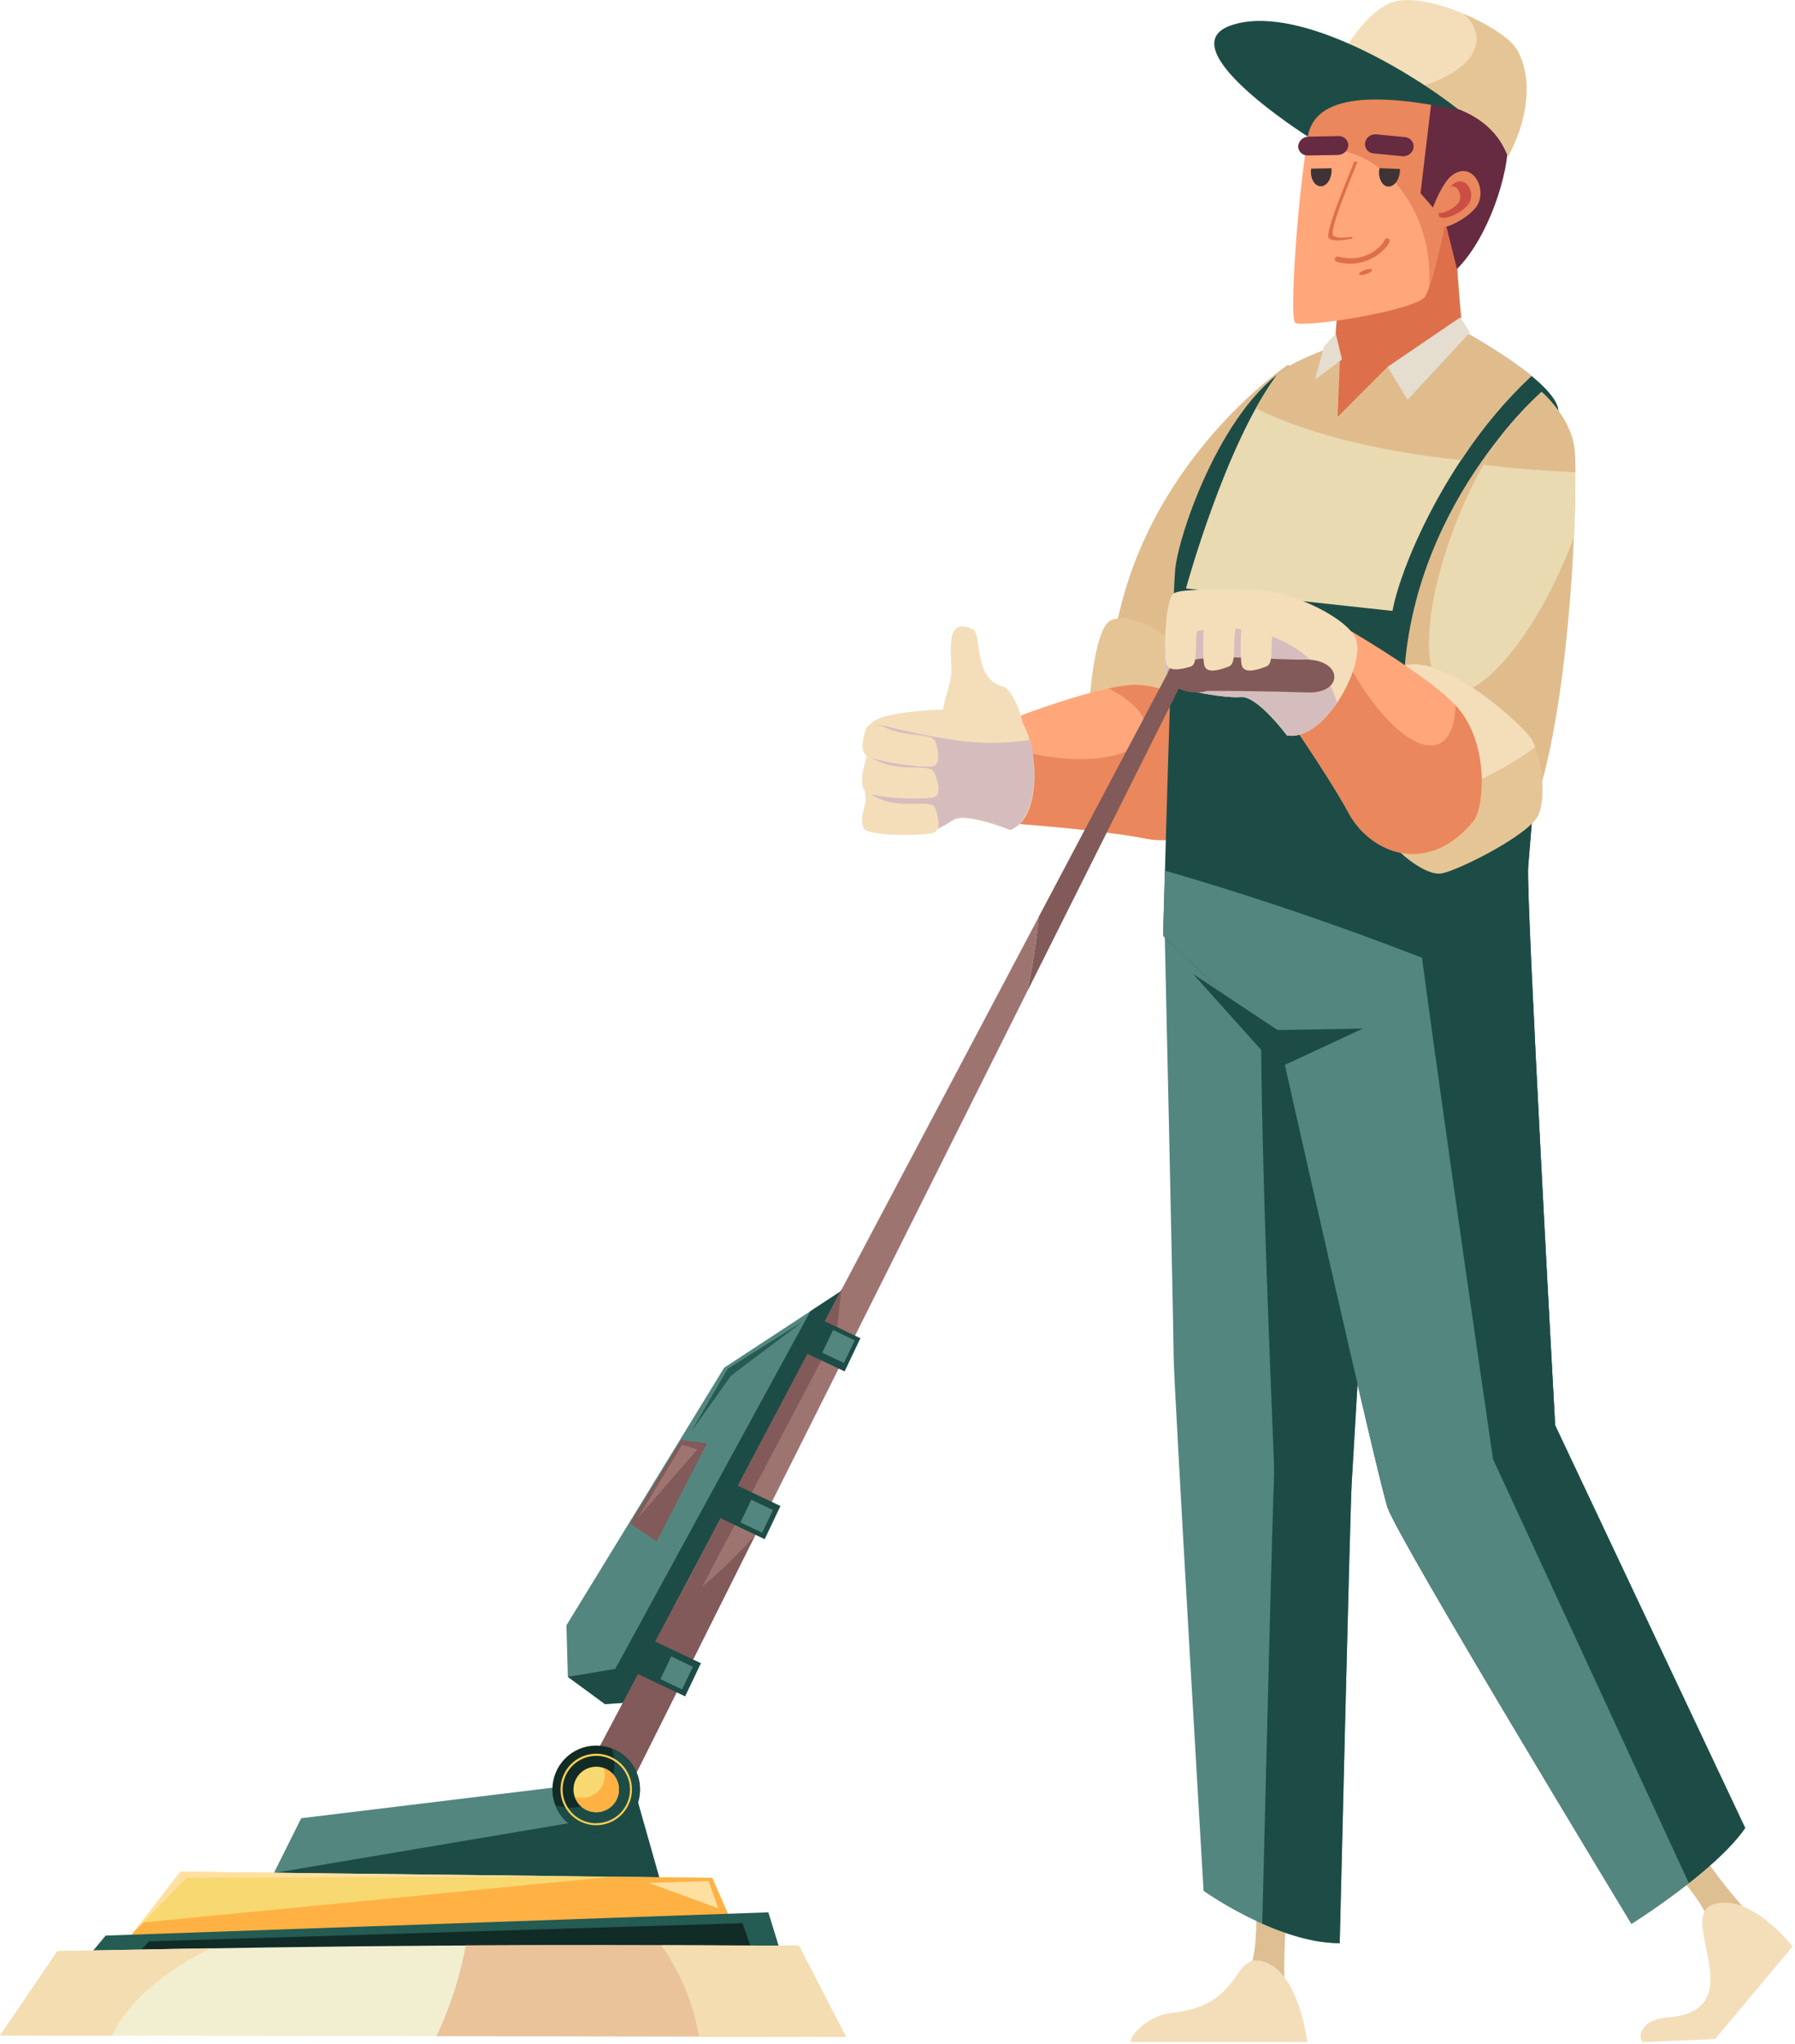
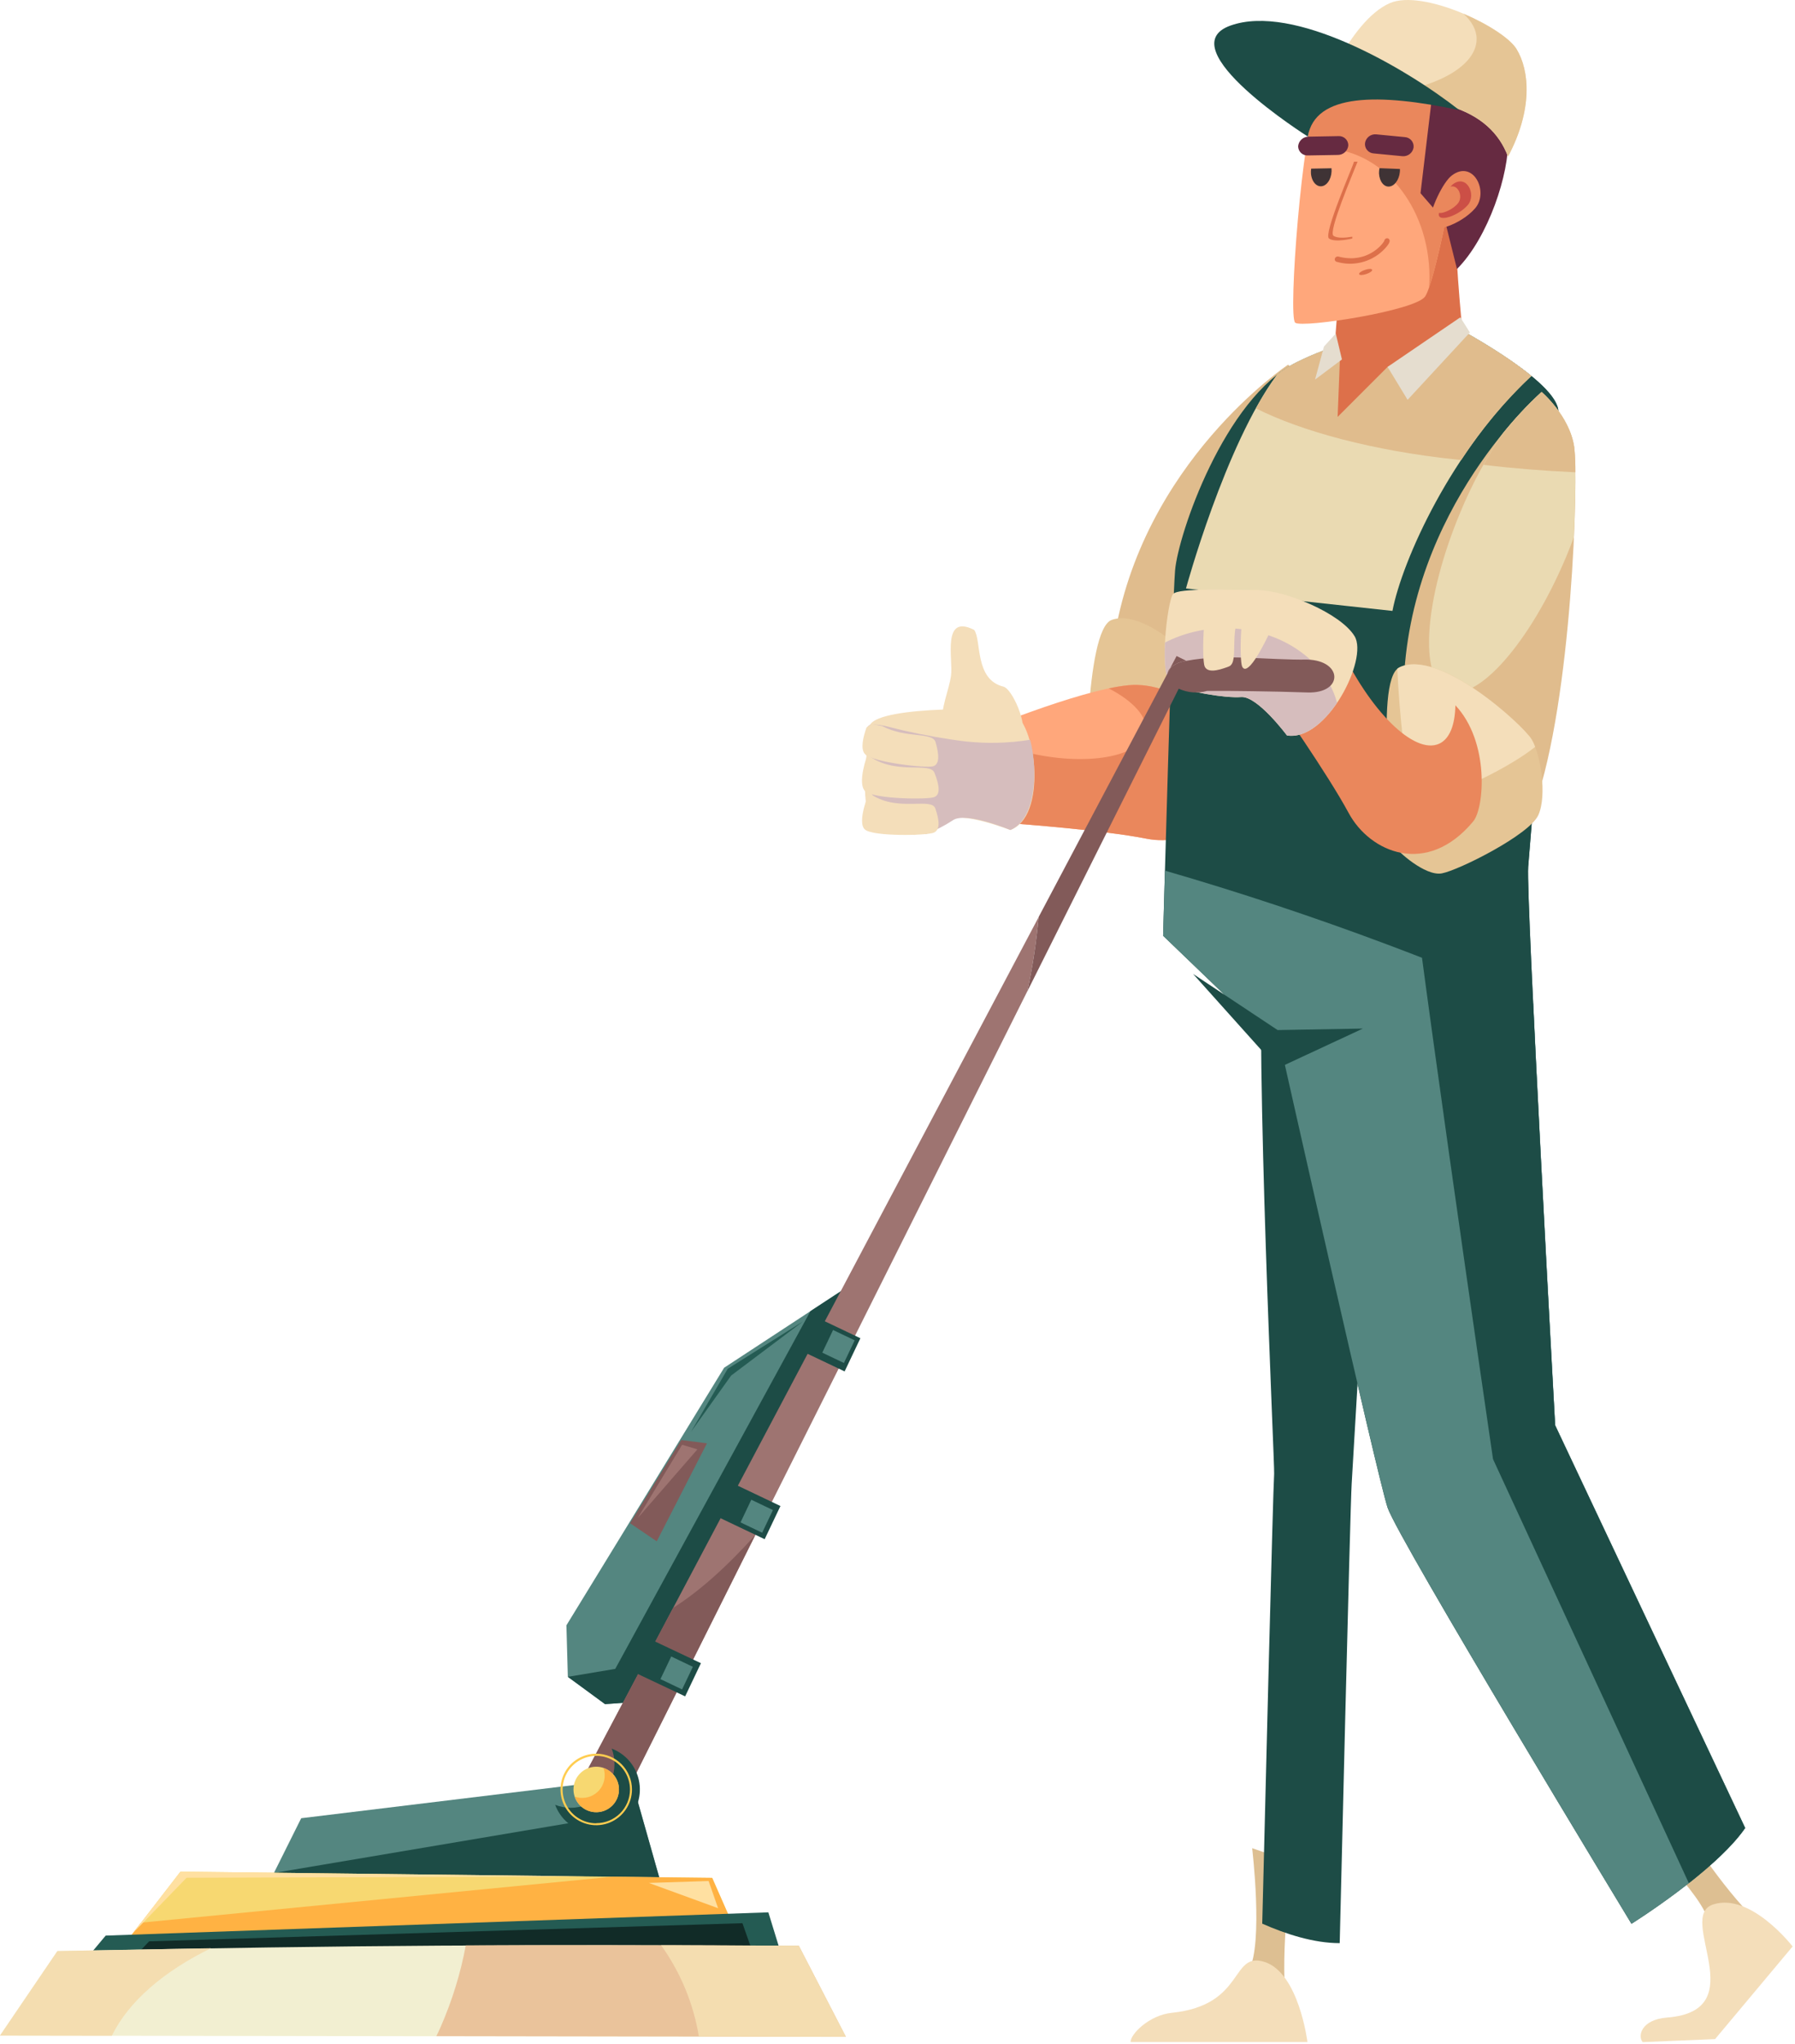
<svg xmlns="http://www.w3.org/2000/svg" width="645" height="734" viewBox="0 0 645 734" fill="none">
  <path d="M441.722 277.672C459.722 241.942 472.162 163.362 471.972 152.052C471.782 140.742 462.882 130.942 462.882 130.942C462.882 130.942 410.072 165.942 400.222 230.222C397.792 246.092 441.722 277.672 441.722 277.672Z" fill="#E0BC8D" />
  <path d="M390.193 286.532C390.453 287.692 399.273 298.232 405.413 297.882C411.553 297.532 438.352 288.152 442.412 281.532C446.472 274.912 446.002 259.782 443.412 254.182C440.822 248.582 414.413 217.352 399.483 222.612C389.663 226.102 390.193 286.532 390.193 286.532Z" fill="#E5C595" />
  <path d="M441.832 267.812C446.922 293.812 427.562 304.272 411.982 301.182C396.402 298.092 365.502 295.832 365.502 295.832L350.102 263.422C350.102 263.422 387.352 247.852 405.312 246.082C423.272 244.312 440.602 261.512 441.832 267.812Z" fill="#FFA77B" />
  <path d="M350.102 263.422L350.612 263.212C357.513 266.965 364.965 269.601 372.692 271.022C392.692 274.942 410.152 271.252 411.692 262.792C412.602 257.602 407.281 251.792 398.411 247.212C400.706 246.707 403.026 246.33 405.362 246.082C423.362 244.312 440.651 261.512 441.881 267.812C446.971 293.812 427.611 304.272 412.031 301.182C396.451 298.092 365.552 295.832 365.552 295.832L350.102 263.422Z" fill="#EA875C" />
  <path d="M328.66 299.822C325.52 299.512 322.351 299.592 319.201 299.052C317.601 298.78 316.02 298.403 314.471 297.922C314.111 297.782 313.75 297.622 313.41 297.452C310.49 290.202 310.411 281.272 311.201 273.642C311.841 267.952 309.781 265.252 312.701 260.192C316.581 253.452 360.531 253.942 364.331 256.192C372.591 261.062 376.11 293.392 363.02 298.072C363.02 298.072 345.441 291.262 340.731 294.412C336.84 296.499 332.807 298.306 328.66 299.822V299.822Z" fill="#F4DEBA" />
  <path d="M321.361 296.442C317.531 294.762 317.011 292.272 315.361 288.712C314.541 286.947 313.47 285.31 312.181 283.852C312.121 283.262 312.051 282.662 312.001 282.072C311.401 275.072 312.181 267.882 311.821 260.842C312.121 260.622 312.421 260.402 312.731 260.192C316.731 259.992 320.831 261.482 324.791 262.362C332.131 263.992 339.551 265.362 347.011 266.262C354.72 267.089 362.505 266.887 370.161 265.662C373.161 277.202 372.061 294.392 363.051 298.052C363.051 298.052 346.881 291.262 342.311 294.622C339.264 296.611 336.012 298.267 332.611 299.562C328.991 298.502 324.131 297.642 321.361 296.442Z" fill="#D6BDBD" />
  <path d="M449.94 663.692L464.54 668.752C464.54 668.752 460.94 691.302 461.54 711.142L448.75 707.642C454.02 697.922 449.94 663.692 449.94 663.692Z" fill="#DDBF92" />
  <path d="M406.252 733.312H469.812C469.812 733.312 466.712 708.422 454.362 704.532C442.012 700.642 447.632 720.082 421.072 722.812C412.832 723.652 406.132 730.592 406.252 733.312Z" fill="#F4DEBA" />
-   <path d="M481.4 697.832C458.82 697.832 432.48 679.012 432.48 679.012C432.48 679.012 421.72 496.232 421.72 487.102C421.72 477.972 418.5 334.422 418.5 334.422L496.99 340.872C496.99 340.872 485.94 528.982 485.7 532.792C485.16 540.852 481.4 697.832 481.4 697.832Z" fill="#548680" />
  <path d="M457.841 529.212C458.061 525.832 451.011 380.982 453.711 333.352L496.991 340.872C496.991 340.872 485.941 528.982 485.701 532.792C485.161 540.852 481.401 697.792 481.401 697.792C472.041 697.792 462.071 694.552 453.561 690.792C454.601 648.572 457.391 536.242 457.841 529.212Z" fill="#1D4C46" />
  <path d="M587.641 657.652L602.241 651.502C602.241 651.502 613.561 670.602 626.421 684.882L614.211 690.982C612.321 680.142 587.641 657.652 587.641 657.652Z" fill="#DDBF92" />
  <path d="M590.28 733.332L616.28 732.252L644.14 698.982C644.14 698.982 629.07 679.492 615.58 683.902C602.09 688.312 630.58 722.042 599.05 724.512C589.44 725.272 588.48 731.412 590.28 733.332Z" fill="#F4DEBA" />
  <path d="M627.081 656.432C616.331 672.022 586.231 690.842 586.231 690.842C586.231 690.842 502.361 552.682 498.601 541.392C494.841 530.102 460.431 376.892 460.431 376.892L417.941 336.032C417.941 336.032 421.171 217.772 422.241 204.862C423.311 191.952 439.981 143.042 465.791 130.142C491.601 117.242 521.701 116.702 521.701 116.702C521.701 116.702 557.701 135.522 559.861 146.812C562.021 158.102 549.921 300.812 549.111 311.312C548.301 321.812 558.791 511.822 558.791 511.822L627.081 656.432Z" fill="#1D4C46" />
  <path d="M550.941 360.402C553.761 419.902 558.831 511.822 558.831 511.822L627.101 656.432C616.351 672.022 586.251 690.842 586.251 690.842C586.251 690.842 502.381 552.682 498.621 541.392C494.861 530.102 460.451 376.892 460.451 376.892L417.941 336.032C417.941 336.032 418.201 326.542 418.601 312.652C444.961 320.282 471.601 329.102 498.391 339.142C516.318 345.862 533.835 352.949 550.941 360.402Z" fill="#548680" />
  <path d="M536.49 523.982C536.49 523.982 505 309.092 505.59 297.902C506.18 286.712 532.26 146.402 529.88 134.352C528.88 129.352 522.03 122.972 514.36 117.212C518.92 116.792 521.72 116.732 521.72 116.732C521.72 116.732 557.72 135.552 559.88 146.842C562.04 158.132 549.94 300.842 549.13 311.342C548.32 321.842 558.81 511.852 558.81 511.852L627.08 656.462C622.54 663.042 614.56 670.182 606.85 676.252L536.49 523.982Z" fill="#1D4C46" />
  <path d="M458.86 134.612C461.019 132.889 463.347 131.391 465.81 130.142C491.61 117.242 521.72 116.702 521.72 116.702C521.72 116.702 538.95 125.702 550.29 135.002C521.69 161.432 503.82 201.312 500.35 219.382L426.16 211.322C426.16 211.322 440.2 159.742 458.86 134.612Z" fill="#EADAB2" />
  <path d="M458.863 134.612C461.021 132.889 463.35 131.391 465.813 130.142C491.613 117.242 521.723 116.702 521.723 116.702C521.723 116.702 538.953 125.702 550.293 135.002C540.712 144.032 532.24 154.17 525.053 165.202L522.943 164.982C493.603 161.882 467.853 154.982 451.293 146.652C453.549 142.477 456.078 138.455 458.863 134.612V134.612Z" fill="#E0BC8D" />
  <path d="M551.55 288.982C564.86 251.272 567.28 171.742 565.66 160.542C564.04 149.342 553.94 140.762 553.94 140.762C553.94 140.762 505.94 182.132 504.35 247.172C503.94 263.232 551.55 288.982 551.55 288.982Z" fill="#E0BC8D" />
  <path d="M553.94 140.762C553.94 140.762 564.02 149.352 565.63 160.552C566.2 164.482 566.26 176.882 565.54 192.912C564.69 195.202 563.79 197.502 562.82 199.832C549.82 230.832 530.7 252.472 520.2 248.062C509.7 243.652 511.76 214.912 524.79 183.862C528.843 174.07 533.868 164.71 539.79 155.922C544.1 150.503 548.831 145.434 553.94 140.762V140.762Z" fill="#EADAB2" />
  <path d="M501.564 304.302C501.964 305.422 512.044 314.752 518.094 313.632C524.144 312.512 549.544 299.822 552.764 292.722C555.984 285.622 553.574 270.722 550.344 265.472C547.114 260.222 516.884 232.612 502.774 239.702C493.384 244.422 501.564 304.302 501.564 304.302Z" fill="#E5C595" />
  <path d="M502.771 239.702C516.881 232.612 547.122 260.242 550.342 265.472C550.855 266.34 551.287 267.254 551.631 268.202C543.131 275.042 526.482 283.052 521.732 283.932C515.732 285.052 505.612 275.722 505.202 274.602C505.202 274.602 502.812 257.032 502.102 240.182C502.307 239.998 502.531 239.837 502.771 239.702V239.702Z" fill="#F4DEBA" />
-   <path d="M529.38 294.982C512.76 314.982 492.28 306.182 484.62 291.982C476.96 277.782 458.82 251.982 458.82 251.982L473.74 219.872C473.74 219.872 509.62 239.662 522.52 252.732C535.42 265.802 533.41 290.112 529.38 294.982Z" fill="#FFA77B" />
  <path d="M473.74 219.912C473.74 219.912 475 220.612 477.14 221.832C478.27 224.942 479.55 228.102 481.01 231.292C492.01 255.182 508.15 271.192 517.16 267.062C520.94 265.322 522.83 260.282 522.97 253.282C535.35 266.462 533.36 290.172 529.38 294.962C512.76 314.962 492.28 306.162 484.62 291.962C476.96 277.762 458.82 251.962 458.82 251.962L473.74 219.912Z" fill="#EA875C" />
  <path d="M462.453 264.112C476.693 266.412 491.763 236.742 486.743 228.462C481.723 220.182 461.613 211.902 451.853 211.902C442.093 211.902 423.443 211.032 421.493 213.332C419.543 215.632 415.983 243.752 421.283 246.052C426.583 248.352 440.123 250.772 445.983 250.312C451.843 249.852 462.453 264.112 462.453 264.112Z" fill="#F4DEBA" />
  <path d="M480.443 252.392C475.593 259.572 468.943 265.152 462.443 264.112C462.443 264.112 451.843 249.852 445.973 250.312C440.103 250.772 426.573 248.312 421.273 246.052C418.743 244.962 418.273 237.982 418.613 230.732C425.314 227.329 432.728 225.571 440.243 225.602C459.943 225.602 476.393 237.072 480.443 252.392Z" fill="#D6BDBD" />
  <path d="M350.043 226.202C352.753 229.792 350.103 244.002 360.523 246.562C363.933 247.402 369.403 260.942 366.913 263.042C361.083 267.942 347.973 263.902 338.743 259.842C337.873 254.322 340.953 248.202 341.743 242.542C342.533 236.882 338.293 220.252 350.043 226.202Z" fill="#F4DEBA" />
  <path d="M313.082 259.982C314.082 260.142 315.032 260.342 316.032 260.552L317.032 260.742C325.522 265.282 335.132 262.742 336.192 266.542C337.442 270.972 337.682 274.342 335.382 275.152C333.082 275.962 313.692 273.792 310.832 270.822C309.062 268.992 310.222 264.442 311.372 261.232C311.966 260.849 312.537 260.432 313.082 259.982V259.982Z" fill="#F4DEBA" />
  <path d="M311.681 271.042C321.681 278.732 334.141 273.272 335.811 277.562C337.481 281.852 338.041 285.182 335.811 286.202C333.581 287.222 314.091 286.942 310.961 284.202C307.831 281.462 311.681 271.042 311.681 271.042Z" fill="#F4DEBA" />
  <path d="M312.234 284.682C321.814 292.012 334.654 286.112 336.094 290.332C337.534 294.552 337.914 297.862 335.644 298.972C333.374 300.082 313.824 300.472 310.814 297.902C307.804 295.332 312.234 284.682 312.234 284.682Z" fill="#F4DEBA" />
  <path d="M483.55 72.622L522.94 69.082C522.14 86.282 525.53 119.082 525.53 119.082L498.65 131.712L480.65 149.712L481.46 129.282L479.57 124.452L483.55 72.622Z" fill="#DD704A" />
  <path d="M524.241 49.232C523.771 59.842 515.611 101.392 512.081 106.492C508.551 111.592 468.161 117.862 465.421 115.902C462.681 113.942 468.161 45.312 472.871 38.252C477.581 31.192 525.421 22.572 524.241 49.232Z" fill="#FFA77B" />
  <path d="M513.651 99.502C513.651 73.972 496.441 53.272 475.211 53.272C473.196 53.287 471.187 53.491 469.211 53.882C470.371 46.042 471.641 40.082 472.861 38.252C477.561 31.192 525.411 22.572 524.231 49.252C523.821 58.622 517.411 92.122 513.481 103.322C513.581 102.052 513.651 100.782 513.651 99.502Z" fill="#EA875C" />
  <path d="M523.534 96.612C534.824 85.322 542.414 62.142 541.874 49.772C541.334 37.402 514.734 33.382 514.734 33.382L510.434 69.382L519.304 79.602L523.534 96.612Z" fill="#662A41" />
  <path d="M521.723 62.982C529.413 57.212 535.153 68.902 530.053 74.812C524.953 80.722 513.383 84.752 513.653 79.922C513.923 75.092 518.493 65.362 521.723 62.982Z" fill="#EA875C" />
  <path d="M541.872 56.222C550.742 39.562 549.672 25.312 544.872 17.522C540.072 9.732 511.311 -4.018 499.411 1.122C484.621 7.572 473.602 37.122 473.602 37.122C515.372 31.232 535.512 39.282 541.872 56.222Z" fill="#F4DEBA" />
  <path d="M487.183 34.182C511.183 34.182 530.593 25.182 530.593 14.022C530.593 10.752 528.873 7.662 525.883 4.932C534.693 8.672 542.513 13.782 544.883 17.522C549.723 25.312 550.793 39.522 541.883 56.222C535.523 39.282 515.383 31.222 473.613 37.142C473.613 37.142 474.173 35.672 475.153 33.382C479.141 33.913 483.16 34.181 487.183 34.182V34.182Z" fill="#E5C595" />
  <path d="M524.401 39.562C504.511 23.982 464.731 1.122 442.151 9.182C419.571 17.242 469.941 49.032 469.941 49.032C472.591 33.442 495.381 33.382 524.401 39.562Z" fill="#1D4C46" />
  <path d="M498.602 131.752L505.792 143.582L528.172 119.392L524.742 113.952L498.602 131.752Z" fill="#E5DDCF" />
  <path d="M472.531 136.322L482.201 129.072L479.991 119.792L475.751 124.432L472.531 136.322Z" fill="#E5DDCF" />
  <path d="M522.121 66.132C527.011 62.472 530.661 69.892 527.411 73.652C524.161 77.412 516.821 79.982 516.991 76.902C517.161 73.822 520.071 67.672 522.121 66.132Z" fill="#CC4F46" />
  <path d="M519.942 67.642C523.502 64.972 526.172 70.382 523.802 73.132C521.432 75.882 516.072 77.742 516.202 75.492C516.332 73.242 518.392 68.772 519.942 67.642Z" fill="#EA875C" />
  <path d="M565.664 160.552C565.977 163.558 566.12 166.579 566.094 169.602C554.634 169.082 543.564 168.182 533.094 166.932C535.284 162.982 537.544 159.262 539.834 155.932C544.13 150.511 548.848 145.438 553.944 140.762C553.944 140.762 564.054 149.352 565.664 160.552Z" fill="#E0BC8D" />
  <path d="M459.091 383.612L428.711 349.742L459.091 369.902L489.731 369.362L459.091 383.612Z" fill="#1D4C46" />
  <path d="M487.81 58.072C485.92 62.922 477.21 83.232 479.15 84.662C480.61 85.722 483.93 85.342 485.92 84.992V85.652C485.92 85.652 479.69 87.212 477.55 85.652C475.41 84.092 486.19 59.592 486.55 58.052L487.81 58.072Z" fill="#DD704A" />
  <path d="M481.122 94.232C484.076 94.944 487.166 94.856 490.075 93.977C492.984 93.099 495.606 91.46 497.672 89.232C499.672 87.082 499.372 86.352 499.282 86.122C499.234 86.006 499.163 85.901 499.074 85.813C498.984 85.725 498.877 85.657 498.76 85.612C498.643 85.567 498.518 85.546 498.393 85.552C498.268 85.557 498.145 85.587 498.032 85.642C497.861 85.718 497.714 85.838 497.603 85.989C497.493 86.139 497.423 86.316 497.402 86.502C496.832 87.762 491.402 94.502 481.682 92.312L480.902 92.122C480.645 92.07 480.379 92.113 480.152 92.241C479.924 92.37 479.75 92.576 479.662 92.822C479.62 92.939 479.603 93.064 479.611 93.188C479.62 93.312 479.654 93.433 479.711 93.544C479.768 93.654 479.847 93.752 479.944 93.831C480.04 93.91 480.152 93.968 480.272 94.002L481.122 94.232Z" fill="#DD704A" />
  <path d="M490.52 96.902C491.82 96.472 492.96 96.452 493.06 96.902C493.16 97.352 492.21 97.992 490.91 98.422C489.61 98.852 488.471 98.872 488.371 98.422C488.271 97.972 489.22 97.332 490.52 96.902Z" fill="#DD704A" />
  <path d="M478.451 60.422C478.721 63.422 477.311 66.262 475.281 66.812C473.251 67.362 471.361 65.392 471.071 62.392C471.029 61.781 471.052 61.168 471.141 60.562L478.451 60.422Z" fill="#3F3335" />
  <path d="M503.043 60.682C503.163 63.682 501.583 66.492 499.513 66.942C497.443 67.392 495.683 65.292 495.513 62.282C495.5 61.646 495.564 61.012 495.703 60.392L503.043 60.682Z" fill="#3F3335" />
  <path d="M494.463 48.242L504.833 49.242C505.287 49.271 505.731 49.393 506.136 49.6C506.542 49.806 506.901 50.093 507.192 50.443C507.483 50.793 507.7 51.199 507.829 51.635C507.958 52.072 507.997 52.53 507.943 52.982C507.792 53.91 507.296 54.746 506.554 55.323C505.812 55.9 504.879 56.175 503.943 56.092L493.583 55.092C493.127 55.062 492.683 54.938 492.277 54.729C491.871 54.52 491.513 54.23 491.224 53.876C490.935 53.523 490.722 53.113 490.598 52.674C490.474 52.235 490.442 51.774 490.503 51.322C490.655 50.405 491.147 49.579 491.881 49.008C492.615 48.438 493.537 48.164 494.463 48.242V48.242Z" fill="#662A41" />
  <path d="M470.231 49.072L480.941 48.882C481.396 48.85 481.852 48.913 482.282 49.066C482.712 49.218 483.106 49.458 483.439 49.769C483.772 50.081 484.037 50.458 484.218 50.876C484.399 51.295 484.492 51.746 484.491 52.202C484.408 53.147 483.972 54.026 483.269 54.664C482.567 55.301 481.65 55.651 480.701 55.642L470.021 55.822C469.566 55.855 469.109 55.794 468.679 55.642C468.249 55.491 467.854 55.253 467.52 54.942C467.186 54.632 466.92 54.255 466.738 53.837C466.555 53.419 466.461 52.968 466.461 52.512C466.544 51.57 466.977 50.694 467.675 50.057C468.374 49.42 469.286 49.068 470.231 49.072V49.072Z" fill="#662A41" />
  <path d="M233.691 610.762L217.411 611.962L204.041 602.162L203.531 583.662L260.201 491.162L312.301 457.032L233.691 610.762Z" fill="#548680" />
  <path d="M233.693 610.762L217.413 611.962L204.043 602.162L221.083 599.302L291.213 470.842L312.303 457.032L233.693 610.762Z" fill="#1D4C46" />
  <path d="M420.602 239.772C421.689 238.773 422.998 238.046 424.422 237.652L426.172 237.282L422.802 235.622L420.602 239.772Z" fill="#9E7471" />
  <path d="M210.371 636.892L216.971 639.692H217.051L219.121 640.572L222.251 641.902H222.371L225.371 643.172L226.291 641.332L226.861 640.192L227.131 639.662L228.761 636.402L243.151 607.662L243.951 606.052L247.951 598.052L249.041 595.982L271.381 551.332L271.451 551.192L272.221 549.662L276.221 541.602L277.331 539.392L301.331 491.522L302.521 489.142L306.521 481.092L307.211 479.722L423.531 247.302L369.151 355.982C371.054 347.19 372.413 338.29 373.221 329.332L302.361 463.182L302.021 463.822L296.341 474.552L292.801 481.242L290.161 486.242L265.101 533.582L258.941 545.192L241.881 577.412L235.471 589.512L229.301 601.182L223.831 611.502L215.671 626.912L214.161 629.762L213.771 630.512L211.401 634.982L210.371 636.892Z" fill="#9E7471" />
-   <path d="M300.65 478.092L302.37 463.022L240.66 580.092L245.67 582.402L300.65 478.092Z" fill="#825A59" />
  <path d="M369.152 355.982L423.552 247.312C426.761 248.793 430.395 249.074 433.792 248.102C439.192 248.102 444.632 248.102 450.042 248.212C456.642 248.298 463.239 248.452 469.832 248.672C482.722 249.082 482.642 237.272 469.832 236.862C455.552 237.082 439.922 234.682 426.172 237.332L424.422 237.702C422.999 238.096 421.69 238.823 420.602 239.822L419.522 241.822L373.222 329.282C372.416 338.257 371.057 347.174 369.152 355.982V355.982Z" fill="#825A59" />
  <path d="M420.602 239.772C421.689 238.773 422.998 238.046 424.422 237.652L426.172 237.282L422.802 235.622L420.602 239.772Z" fill="#825A59" />
  <path d="M241.863 577.402L210.383 636.882L225.383 643.252L271.383 551.252C261.033 562.772 251.013 571.652 241.863 577.402Z" fill="#825A59" />
  <path d="M90.492 688.492L108.232 652.932L226.782 638.532L241.002 688.732L90.492 688.492Z" fill="#548680" />
  <path d="M90.492 688.492L98.852 672.522L205.382 654.542L226.782 638.532L241.002 688.732L90.492 688.492Z" fill="#1D4C46" />
  <path d="M37.371 707.662L64.841 672.122L255.911 674.362L270.721 708.022L37.371 707.662Z" fill="#F7D871" />
  <path d="M37.371 707.662L50.681 690.442L219.981 673.942L255.911 674.362L270.721 708.022L37.371 707.662Z" fill="#FFB243" />
  <path d="M18.684 718.132L37.974 695.082L276.094 686.732L285.874 718.552L18.684 718.132Z" fill="#245B53" />
  <path d="M36.332 715.232L53.602 697.142L266.782 690.632L275.552 715.602L36.332 715.232Z" fill="#112B27" />
  <path d="M0 730.982L303.94 731.452L287.03 698.752C183.87 698.322 135.03 698.382 20.63 700.672L0 730.982Z" fill="#F2EFD1" />
  <path d="M158.343 727.872C157.863 728.992 157.342 730.082 156.812 731.182L303.943 731.412L287.032 698.712C239.522 698.522 203.542 698.422 167.372 698.602C165.491 708.672 162.461 718.492 158.343 727.872V727.872Z" fill="#EAC39B" />
  <path d="M251.133 731.332L303.943 731.412L287.032 698.712C269.102 698.642 252.833 698.582 237.562 698.552C244.538 708.294 249.181 719.51 251.133 731.332Z" fill="#F4DDB0" />
  <path d="M75.8 699.622C59.01 699.902 40.86 700.232 20.63 700.622L0 730.982L40.18 731.042C46.23 718.742 58.8 707.912 75.8 699.622Z" fill="#F4DDB0" />
-   <path d="M198.492 642.582C198.49 645.696 199.412 648.742 201.14 651.333C202.869 653.924 205.327 655.944 208.203 657.138C211.08 658.332 214.246 658.647 217.301 658.042C220.357 657.437 223.164 655.94 225.369 653.739C227.573 651.539 229.076 648.735 229.686 645.68C230.297 642.626 229.989 639.46 228.8 636.581C227.611 633.702 225.596 631.24 223.008 629.507C220.42 627.773 217.377 626.846 214.262 626.842C212.193 626.838 210.143 627.242 208.23 628.031C206.316 628.821 204.578 629.979 203.113 631.441C201.648 632.903 200.486 634.64 199.693 636.551C198.9 638.463 198.492 640.512 198.492 642.582V642.582Z" fill="#112B27" />
  <path d="M219.8 627.912C220.475 629.684 220.814 631.566 220.8 633.462C220.798 635.53 220.388 637.577 219.594 639.486C218.8 641.396 217.637 643.13 216.173 644.59C214.708 646.05 212.97 647.207 211.059 647.995C209.147 648.782 207.098 649.186 205.031 649.182C203.131 649.171 201.25 648.812 199.48 648.122C200.401 650.586 201.924 652.78 203.912 654.502C205.9 656.225 208.288 657.421 210.857 657.981C213.427 658.542 216.096 658.448 218.621 657.71C221.145 656.971 223.444 655.611 225.306 653.754C227.169 651.897 228.536 649.603 229.281 647.081C230.027 644.559 230.129 641.89 229.576 639.318C229.023 636.747 227.834 634.355 226.117 632.362C224.401 630.37 222.212 628.84 219.75 627.912H219.8Z" fill="#1D4C46" />
  <path d="M206.07 642.592C206.068 644.208 206.546 645.788 207.442 647.132C208.338 648.477 209.612 649.526 211.105 650.146C212.597 650.766 214.239 650.93 215.824 650.617C217.41 650.303 218.866 649.527 220.01 648.386C221.154 647.245 221.934 645.79 222.251 644.205C222.569 642.621 222.409 640.978 221.792 639.484C221.176 637.991 220.13 636.713 218.788 635.814C217.445 634.915 215.866 634.434 214.25 634.432C213.177 634.429 212.114 634.638 211.121 635.047C210.129 635.456 209.227 636.057 208.467 636.815C207.708 637.573 207.105 638.473 206.693 639.464C206.282 640.456 206.07 641.518 206.07 642.592V642.592Z" fill="#F7D871" />
  <path d="M261.954 532.022L256.281 543.941L274.765 552.738L280.437 540.819L261.954 532.022Z" fill="#1D4C46" />
  <path d="M294.207 473.452L288.539 485.373L303.495 492.484L309.163 480.563L294.207 473.452Z" fill="#1D4C46" />
  <path d="M251.863 597.262L232.943 588.322L227.273 600.232L246.193 609.172L251.863 597.262Z" fill="#1D4C46" />
  <path d="M241.195 594.852L237.32 602.976L245.092 606.682L248.966 598.559L241.195 594.852Z" fill="#548680" />
  <path d="M277.734 542.272L269.964 538.562L266.094 546.702L273.874 550.402L277.734 542.272Z" fill="#548680" />
  <path d="M307.113 481.322L299.343 477.612L295.473 485.752L303.243 489.452L307.113 481.322Z" fill="#548680" />
  <path d="M214.262 629.762C211.723 629.758 209.239 630.507 207.125 631.915C205.012 633.322 203.363 635.325 202.387 637.67C201.412 640.014 201.154 642.596 201.645 645.087C202.137 647.579 203.356 649.868 205.149 651.667C206.942 653.465 209.228 654.692 211.718 655.191C214.208 655.69 216.79 655.44 219.138 654.472C221.485 653.504 223.493 651.861 224.907 649.752C226.321 647.643 227.078 645.161 227.082 642.622C227.086 640.935 226.758 639.264 226.115 637.705C225.473 636.146 224.529 634.728 223.339 633.534C222.148 632.339 220.733 631.391 219.176 630.744C217.619 630.097 215.949 629.763 214.262 629.762ZM214.262 654.762C211.867 654.76 209.526 654.047 207.535 652.715C205.544 651.382 203.994 649.489 203.079 647.274C202.165 645.06 201.928 642.625 202.398 640.276C202.868 637.927 204.024 635.77 205.72 634.078C207.416 632.386 209.576 631.235 211.926 630.771C214.276 630.307 216.711 630.55 218.923 631.47C221.135 632.39 223.024 633.945 224.352 635.939C225.68 637.933 226.386 640.276 226.382 642.672C226.364 645.88 225.073 648.95 222.793 651.207C220.513 653.465 217.431 654.725 214.222 654.712L214.262 654.762Z" fill="#FFCD50" />
  <path d="M216.833 634.892C217.129 635.724 217.284 636.599 217.293 637.482C217.309 638.782 217.011 640.066 216.423 641.226C215.835 642.385 214.976 643.385 213.918 644.141C212.86 644.896 211.635 645.384 210.347 645.564C209.06 645.743 207.748 645.609 206.523 645.172C206.958 646.493 207.723 647.682 208.747 648.624C209.77 649.566 211.018 650.23 212.371 650.553C213.724 650.877 215.137 650.848 216.476 650.471C217.815 650.094 219.035 649.38 220.02 648.398C221.005 647.416 221.723 646.198 222.104 644.86C222.485 643.522 222.518 642.109 222.198 640.755C221.879 639.401 221.218 638.151 220.279 637.125C219.34 636.099 218.154 635.33 216.833 634.892V634.892Z" fill="#FFB243" />
  <path d="M235.99 553.502L254.03 518.302L244.82 517.122L226.41 547.002L235.99 553.502Z" fill="#825A59" />
  <path d="M245.112 518.822L250.602 520.472L229.152 545.142L245.112 518.822Z" fill="#9E7471" />
  <path d="M261.503 491.522L288.613 474.482L262.723 493.962L248.293 514.192L261.503 491.522Z" fill="#245B53" />
  <path d="M233.16 676.172L254.63 675.482L258.03 685.242L233.16 676.172Z" fill="#FFE0A1" />
  <path d="M67.044 674.322L210.864 673.832L64.844 672.122L47.844 694.112L67.044 674.322Z" fill="#FFE0A1" />
  <path d="M419.523 241.812L420.604 239.812C420.047 240.352 419.67 241.051 419.523 241.812Z" fill="#825A59" />
-   <path d="M461.571 215.232C453.851 225.172 459.281 237.692 454.991 239.352C450.701 241.012 447.361 241.552 446.341 239.352C445.321 237.152 445.671 217.622 448.341 214.502C451.011 211.382 461.571 215.232 461.571 215.232Z" fill="#F4DEBA" />
+   <path d="M461.571 215.232C450.701 241.012 447.361 241.552 446.341 239.352C445.321 237.152 445.671 217.622 448.341 214.502C451.011 211.382 461.571 215.232 461.571 215.232Z" fill="#F4DEBA" />
  <path d="M448.11 215.232C440.39 225.172 445.82 237.692 441.53 239.352C437.24 241.012 433.91 241.552 432.88 239.352C431.85 237.152 432.21 217.622 434.88 214.502C437.55 211.382 448.11 215.232 448.11 215.232Z" fill="#F4DEBA" />
-   <path d="M434.402 215.802C426.692 225.062 432.052 238.132 427.772 239.402C423.492 240.672 420.182 240.912 419.172 238.602C418.162 236.292 418.562 216.732 421.252 213.842C423.942 210.952 434.402 215.802 434.402 215.802Z" fill="#F4DEBA" />
</svg>